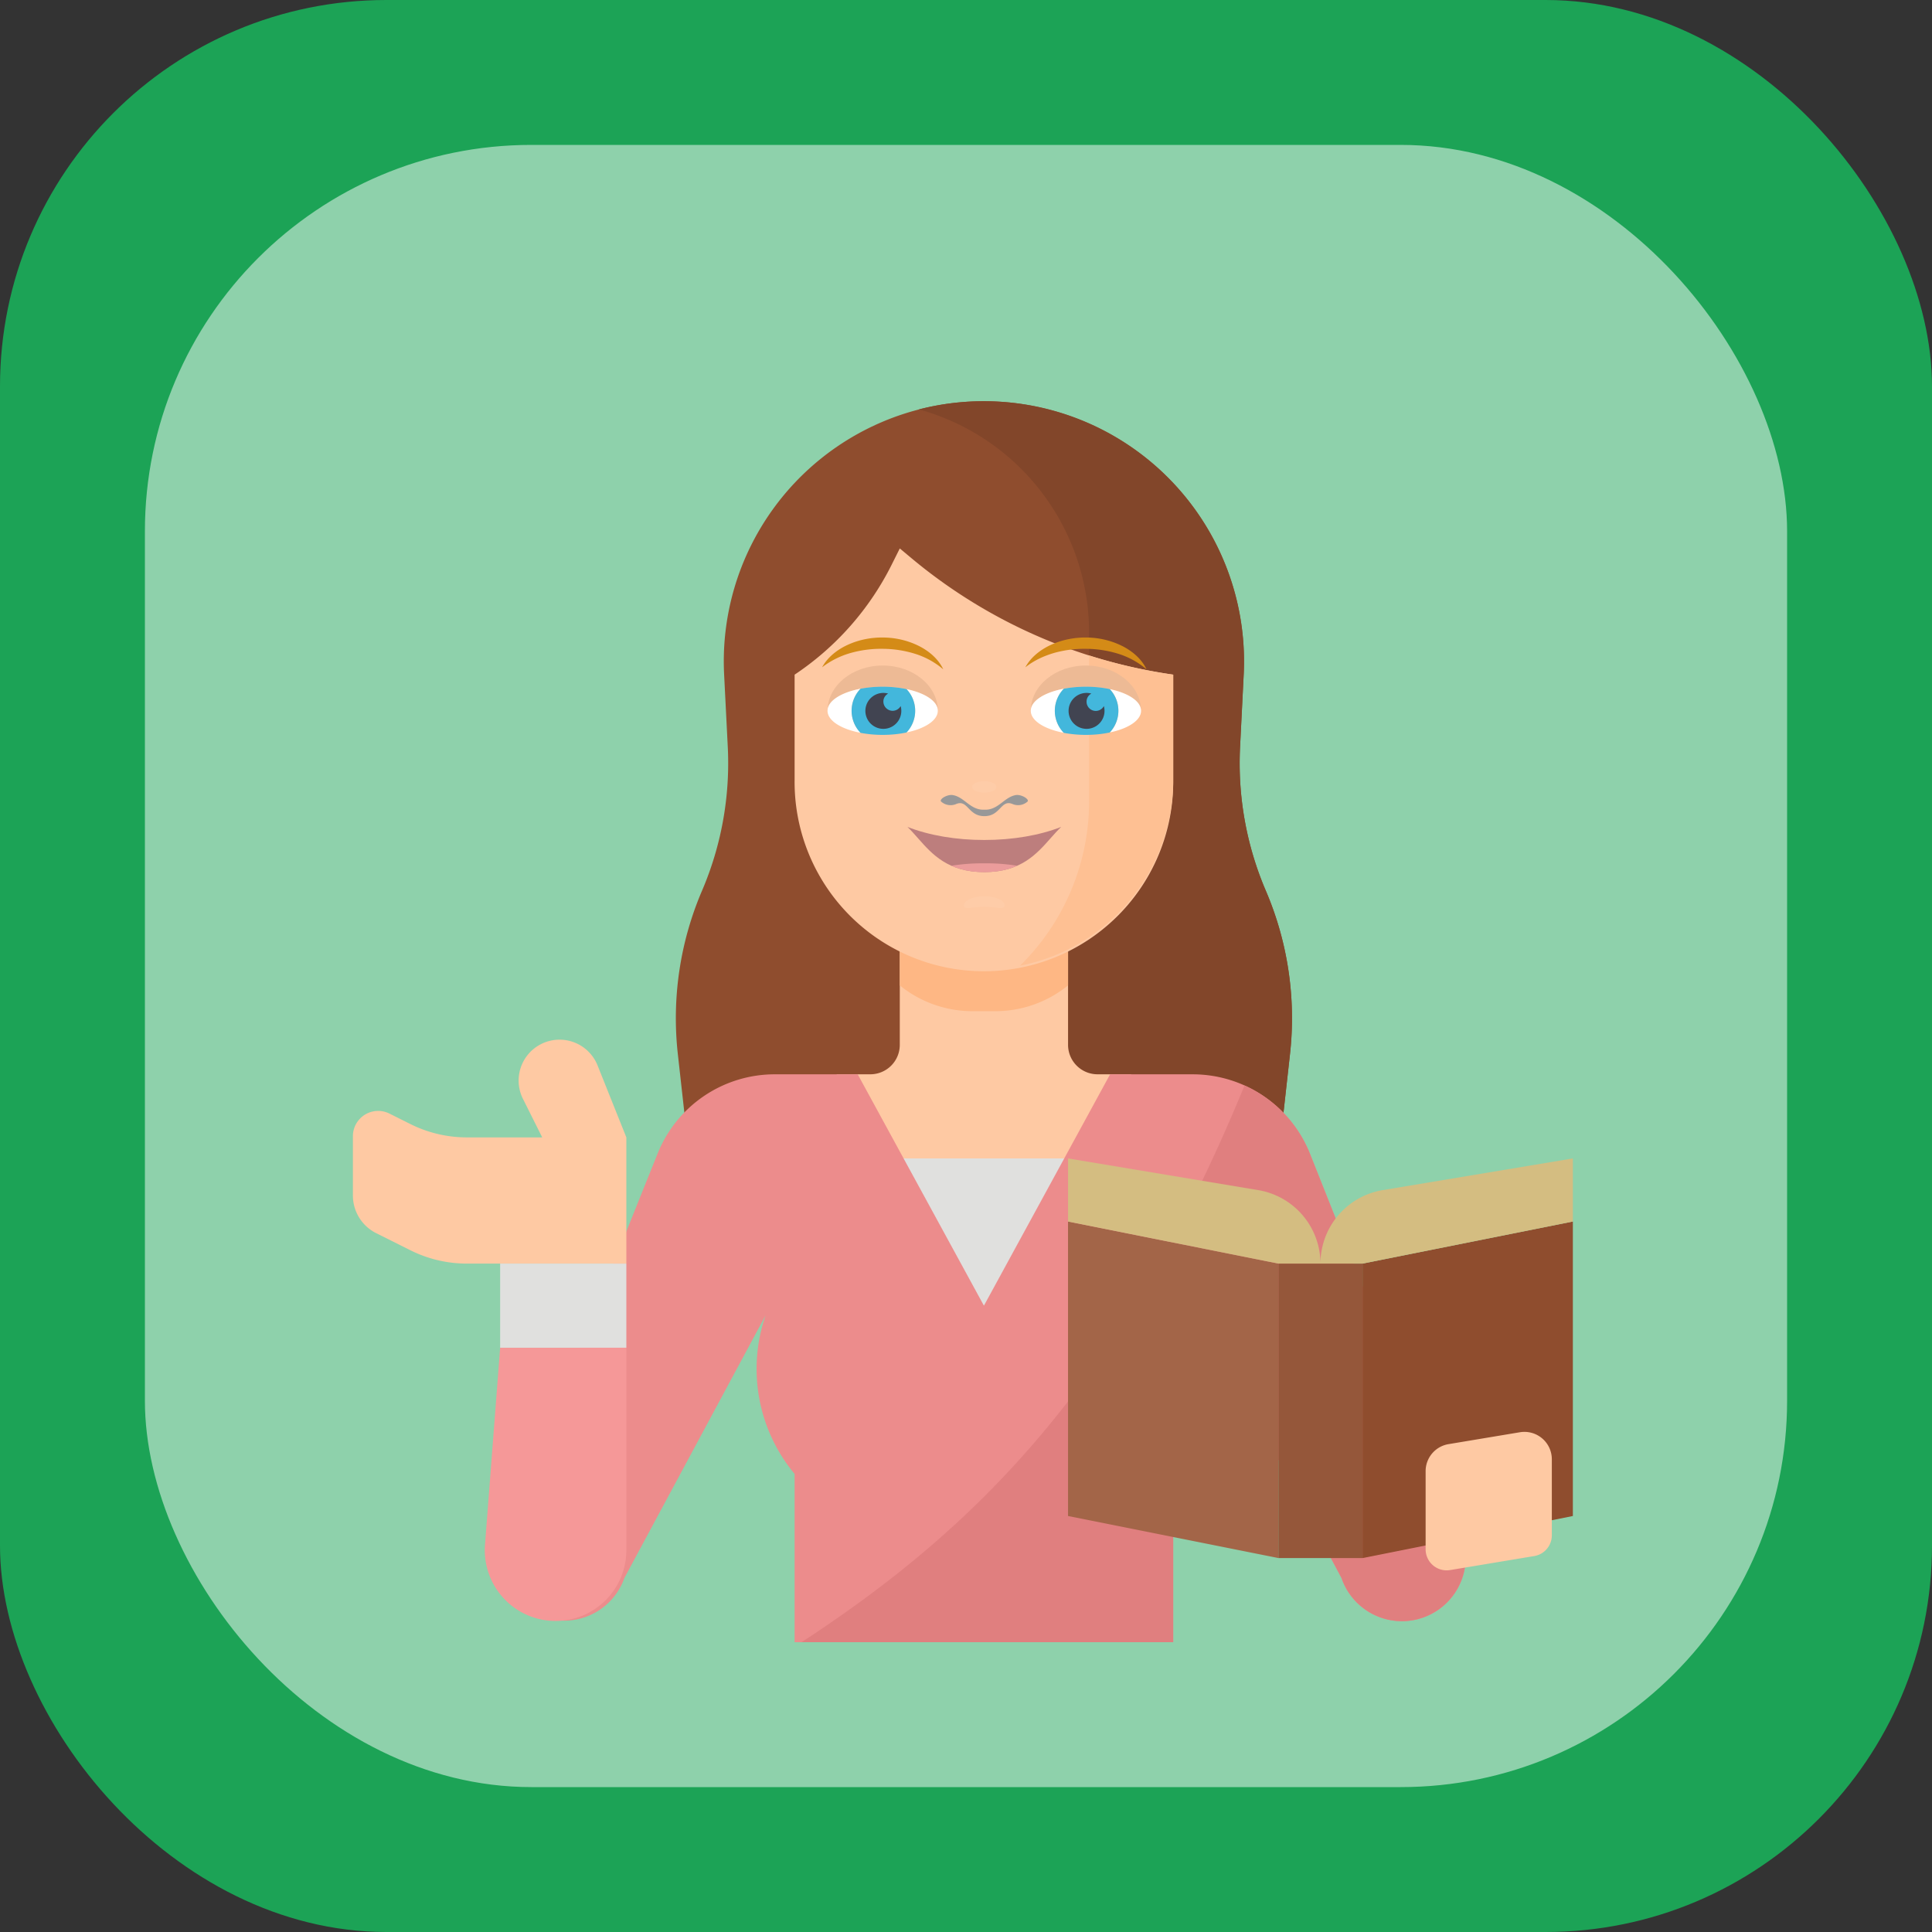
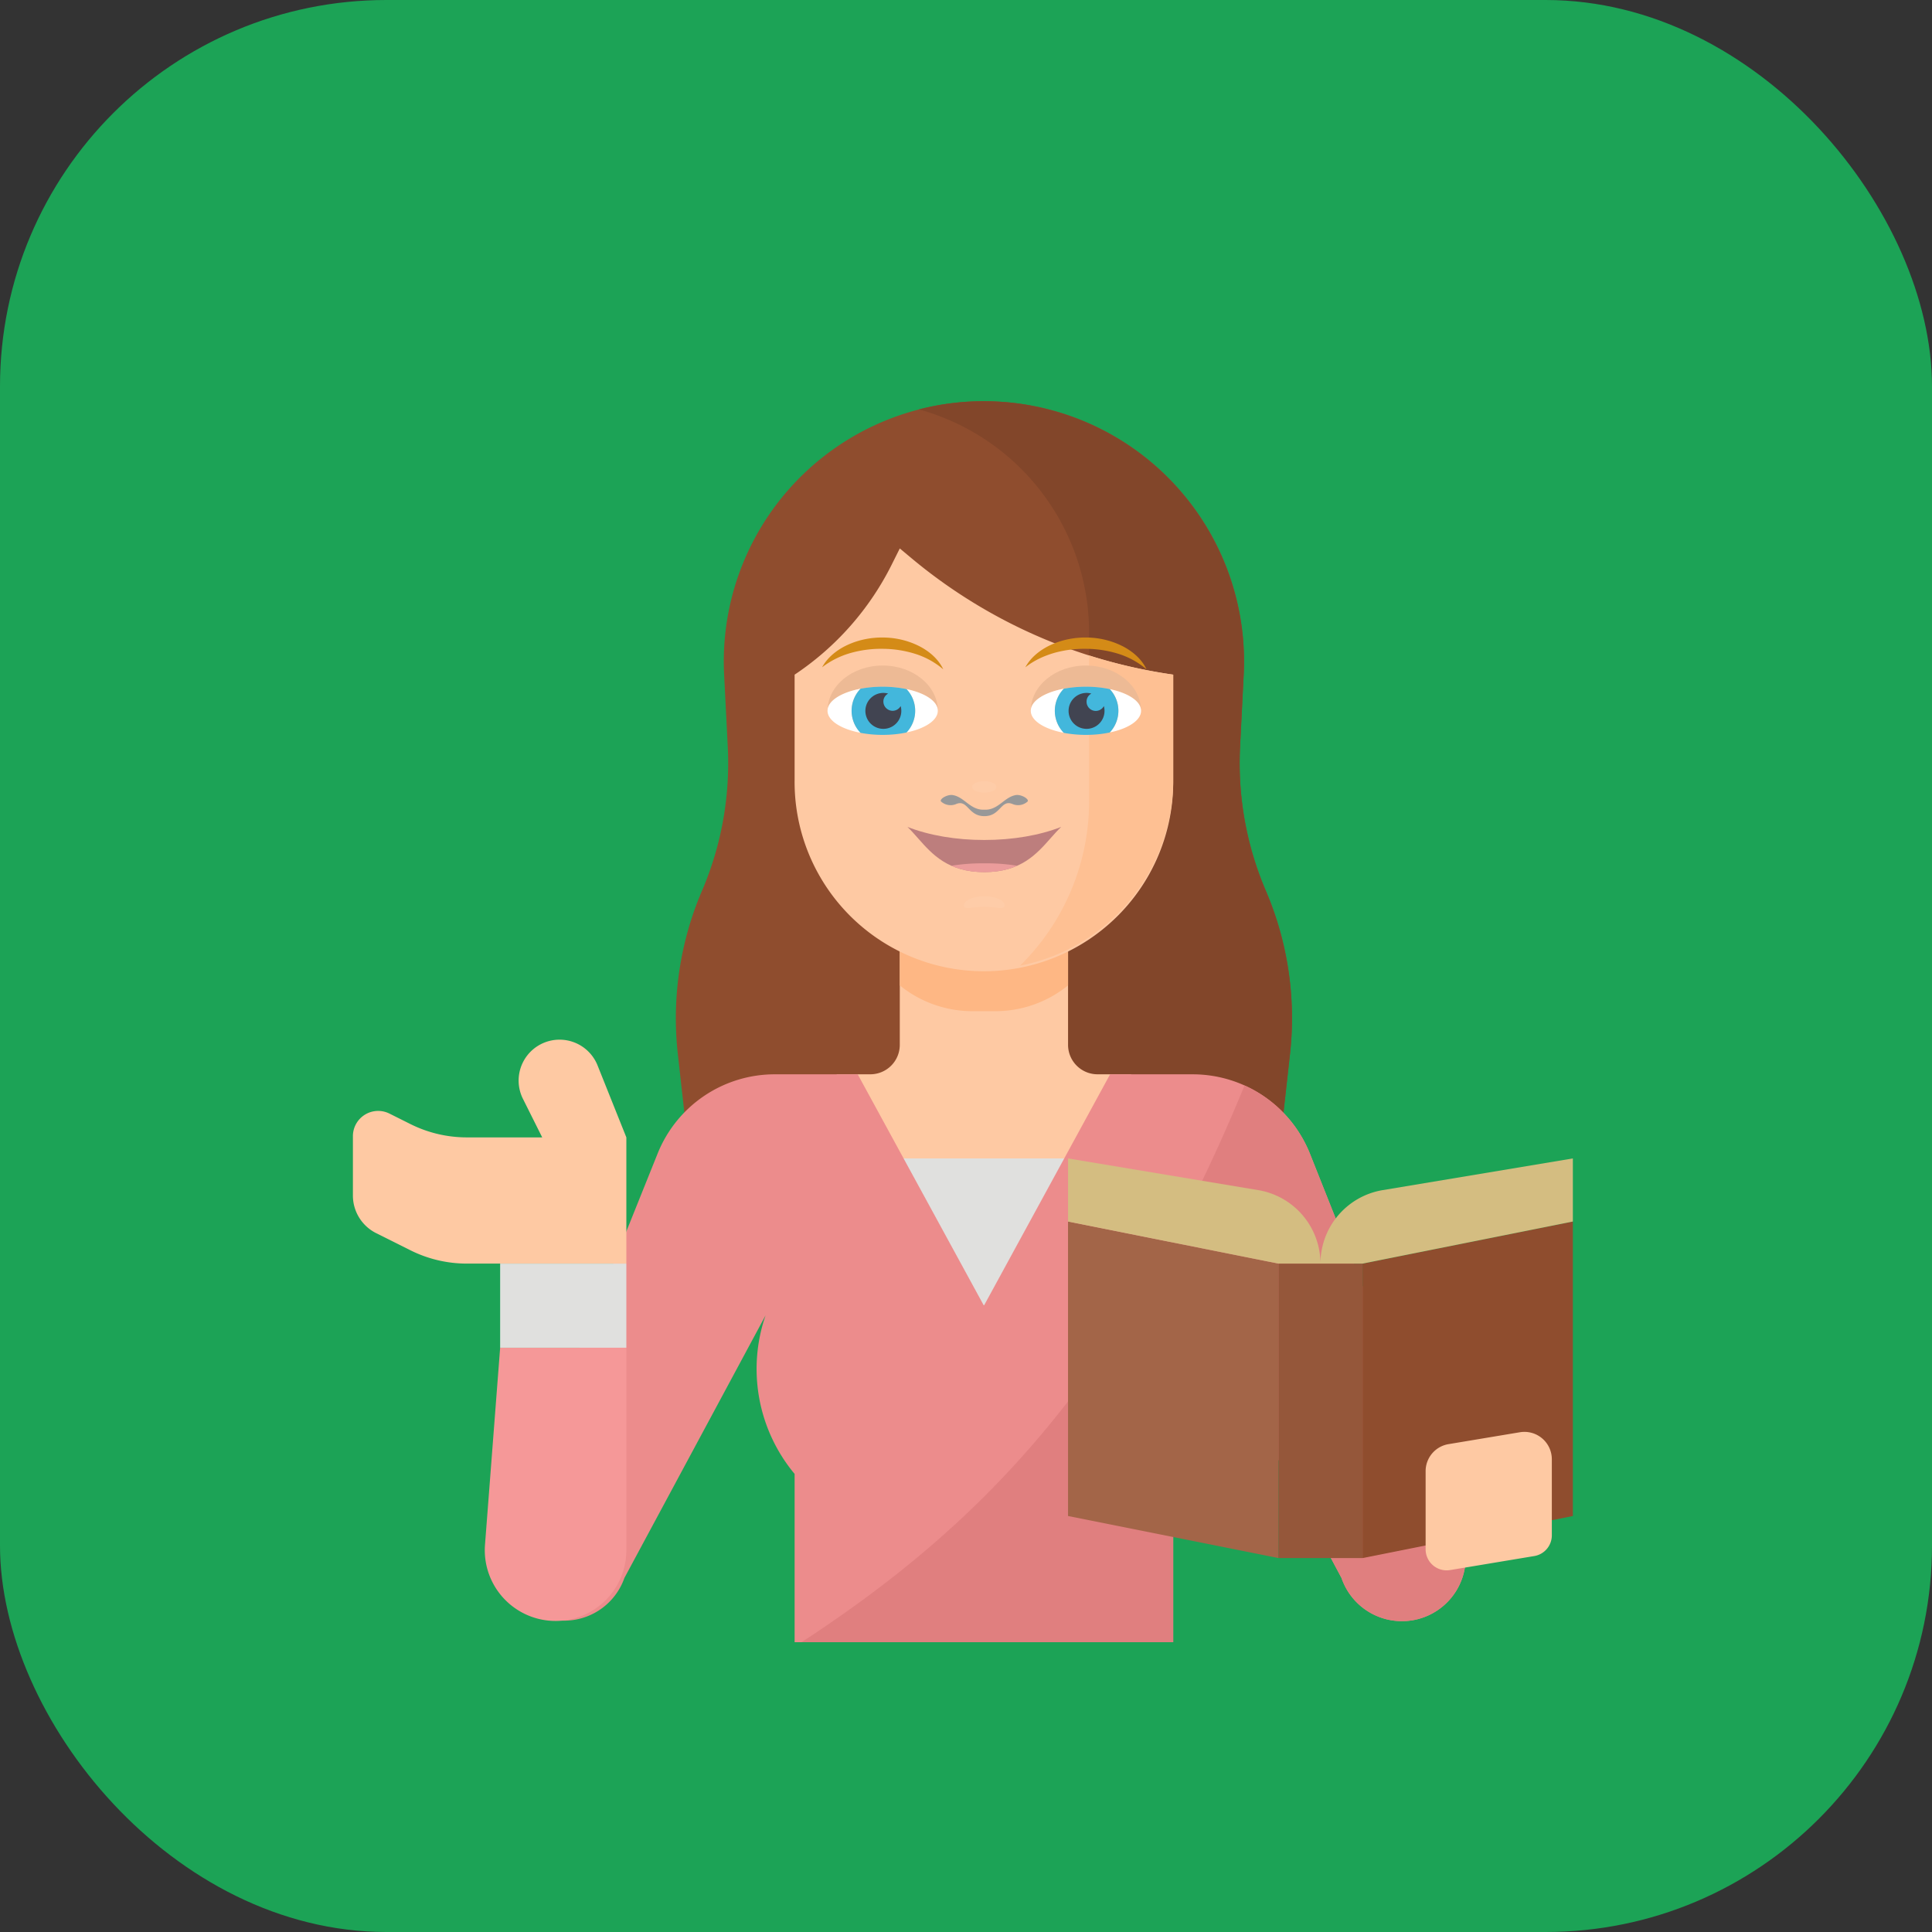
<svg xmlns="http://www.w3.org/2000/svg" width="80" height="80" viewBox="0 0 80 80" fill="none">
  <rect x="0" y="0" width="80" height="80" fill="#333333" stroke="none" />
  <rect width="80" height="80" rx="16" fill="#1CA356" />
-   <rect opacity=".5" x="6" y="6" width="68" height="68" rx="16" fill="#fff" />
  <g clip-path="url(#a)">
    <path d="m53.417 43.64-.288 2.586-.194 1.742H28.548l-.193-1.742-.288-2.586c-.255-2.301.09-4.63 1.002-6.757a13.414 13.414 0 0 0 1.067-5.948l-.152-3.014a10.773 10.773 0 0 1 10.758-11.308A10.77 10.77 0 0 1 51.5 27.921l-.152 3.014a13.413 13.413 0 0 0 1.067 5.948 13.393 13.393 0 0 1 1.002 6.757Z" fill="#8F4D2E" />
    <path d="m53.417 43.64-.287 2.586h-9.775v-9.58l1.742-3.485v-6.967a9.59 9.59 0 0 0-7.048-9.242 10.782 10.782 0 0 1 13.45 10.97l-.15 3.013a13.415 13.415 0 0 0 1.066 5.948 13.394 13.394 0 0 1 1.002 6.757Z" fill="#82462A" />
    <path d="M45.446 44.484a1.22 1.22 0 0 1-1.22-1.22v-5.748h-6.968v5.748a1.219 1.219 0 0 1-1.219 1.22h-1.394v5.226H46.84v-5.226h-1.393Z" fill="#FEC9A3" />
    <path d="M41.267 41.871a4.78 4.78 0 0 0 2.959-1.068v-3.287h-6.968v3.287a4.78 4.78 0 0 0 2.959 1.068h1.05Z" fill="#FEB784" />
    <path d="M48.58 27.936v4.354a7.839 7.839 0 1 1-15.677 0v-4.354a11.816 11.816 0 0 0 4.018-4.551l.337-.675.494.412a21.691 21.691 0 0 0 10.829 4.814Z" fill="#FEC9A3" />
    <path d="M48.581 27.936v4.354a7.843 7.843 0 0 1-6.343 7.696 9.547 9.547 0 0 0 2.86-6.825V27.14a21.71 21.71 0 0 0 3.483.796Z" fill="#FEC093" />
    <g opacity=".24" fill="#fff">
      <path opacity=".24" d="M41.597 37.49c0 .21-.376.054-.84.054-.465 0-.841.157-.841-.054 0-.208.377-.379.841-.379.465.001.84.17.84.379ZM41.261 32.583c0 .131-.225.237-.504.237-.278 0-.502-.107-.502-.237s.225-.236.502-.236c.279 0 .504.105.504.236Z" />
    </g>
    <path d="M37.574 34.24c.153.146.297.308.445.477.578.654 1.234 1.395 2.739 1.395 1.504 0 2.16-.742 2.738-1.395.148-.168.293-.33.445-.476-.902.352-2.012.541-3.182.541-1.172.001-2.282-.19-3.185-.541Z" fill="#BD7E7D" />
    <path d="M42.117 35.849a7.829 7.829 0 0 0-1.36-.1 7.93 7.93 0 0 0-1.36.1c.363.161.803.263 1.36.263s.997-.102 1.36-.263Z" fill="#EB9C9B" />
    <path d="M42.06 32.923c-.453.078-.694.563-1.192.603-.038.002-.074.003-.11.002-.036 0-.072 0-.11-.002-.5-.042-.74-.526-1.193-.603-.239-.04-.583.18-.483.27a.588.588 0 0 0 .602.108c.503-.227.501.494 1.186.494.686 0 .68-.72 1.184-.495a.586.586 0 0 0 .601-.106c.098-.092-.247-.311-.486-.271Z" fill="#989898" />
    <path d="M44.965 27.558c-1.26 0-2.283.839-2.283 1.874 0-.41.562-.759 1.368-.914.28-.054.59-.085.915-.085.354 0 .688.037.988.1.765.161 1.296.502 1.296.899-.001-1.035-1.023-1.874-2.284-1.874Z" fill="#EDBA95" />
    <path d="M45.953 28.535a1.307 1.307 0 0 1 0 1.795c.766-.16 1.296-.502 1.296-.897-.001-.397-.532-.738-1.296-.898ZM44.05 30.344a1.308 1.308 0 0 1 .001-1.826c-.806.154-1.368.505-1.368.914-.002.408.561.759 1.367.912Z" fill="#fff" />
    <path d="M45.953 28.535c-.3-.064-.634-.1-.988-.1-.326 0-.634.03-.915.084a1.308 1.308 0 0 0-.001 1.827c.28.053.59.084.915.084.354 0 .688-.035.988-.099a1.306 1.306 0 0 0 .001-1.796Z" fill="#43B7DC" />
    <path d="M45.709 29.235a.38.38 0 0 1-.716-.188c0-.143.082-.263.197-.328a.744.744 0 1 0 .518.516Z" fill="#414451" />
    <path d="M36.55 27.558c-1.26 0-2.282.839-2.282 1.874 0-.41.562-.759 1.368-.914.28-.054.59-.085.916-.085.354 0 .687.037.988.1.766.161 1.295.502 1.295.899-.001-1.035-1.024-1.874-2.284-1.874Z" fill="#EDBA95" />
    <path d="M37.537 28.535c.22.235.358.55.358.898s-.138.662-.358.897c.766-.16 1.295-.502 1.295-.897.001-.397-.53-.738-1.295-.898ZM35.634 30.344a1.313 1.313 0 0 1 0-1.826c-.805.154-1.368.505-1.368.914 0 .408.563.759 1.368.912Z" fill="#fff" />
    <path d="M37.537 28.535c-.3-.064-.634-.1-.988-.1-.326 0-.636.03-.916.084a1.311 1.311 0 0 0 0 1.827c.28.053.59.084.916.084.354 0 .687-.035.988-.099a1.303 1.303 0 0 0 0-1.796Z" fill="#43B7DC" />
    <path d="M37.295 29.235a.382.382 0 0 1-.33.198.386.386 0 0 1-.386-.386c0-.143.082-.263.197-.328a.744.744 0 1 0 .518.516Z" fill="#414451" />
    <path d="M34.04 27.633c.229-.425.642-.745 1.09-.944.451-.202.95-.298 1.443-.291.493.004.99.115 1.435.33.442.212.845.55 1.05.987a3.328 3.328 0 0 0-1.187-.649 4.596 4.596 0 0 0-1.305-.2 4.664 4.664 0 0 0-1.312.164 3.514 3.514 0 0 0-1.214.602ZM42.456 27.633c.228-.425.642-.745 1.09-.944.451-.202.95-.298 1.443-.291.494.004.99.115 1.436.33.441.212.846.55 1.05.987a3.333 3.333 0 0 0-1.188-.649 4.596 4.596 0 0 0-1.305-.2 4.668 4.668 0 0 0-1.311.164c-.427.123-.84.307-1.215.602Z" fill="#D48B17" />
    <path d="M36.387 47.968h8.71v6.096h-8.71v-6.096Z" fill="#E0E0DE" />
    <path d="M58.484 67.093a2.644 2.644 0 0 1-2.936-1.754l-5.753-10.792a6.782 6.782 0 0 1-1.215 6.485V68H32.903v-6.968a6.794 6.794 0 0 1-1.202-6.566L25.855 65.34a2.643 2.643 0 0 1-5.018-1.659l6.395-15.918a5.224 5.224 0 0 1 4.849-3.278h3.435l5.226 9.58 5.225-9.58h3.422a5.23 5.23 0 0 1 4.856 3.295l6.322 15.901a2.644 2.644 0 0 1-2.083 3.413Z" fill="#EC8C8C" />
    <path d="m20.082 63.973.628-8.167h5.226v8.392a2.931 2.931 0 1 1-5.854-.225Z" fill="#F59898" />
    <path d="M22.76 43.101a1.693 1.693 0 0 0-1.105 2.402l.797 1.594h-3.121a5.226 5.226 0 0 1-2.337-.552l-.868-.434a1.046 1.046 0 0 0-1.513.935v2.458a1.742 1.742 0 0 0 .963 1.558l1.418.709a5.226 5.226 0 0 0 2.337.552h6.605v-5.226l-1.193-2.982a1.695 1.695 0 0 0-1.984-1.014Z" fill="#FEC9A3" />
    <path d="M20.71 52.323h5.226v3.483H20.71v-3.483Z" fill="#E0E0DE" />
    <path d="M58.484 67.093a2.643 2.643 0 0 1-2.936-1.754l-5.753-10.792a6.781 6.781 0 0 1-1.215 6.485V68H33.19c7.188-4.694 13.253-10.652 18.344-23.054a5.217 5.217 0 0 1 2.711 2.834l6.322 15.9a2.644 2.644 0 0 1-2.083 3.413Z" fill="#E07F7F" />
    <path d="m52.935 64.516-8.71-1.742V50.581l8.71 1.742v12.193Z" fill="#A36548" />
    <path d="m56.419 64.516 8.71-1.742V50.581l-8.71 1.742v12.193Z" fill="#8F4D2E" />
    <path d="M52.935 52.323h3.484v12.193h-3.483V52.323Z" fill="#95573A" />
    <path d="M54.677 52.323A3.085 3.085 0 0 0 52.1 49.28l-7.874-1.312v2.613l8.71 1.742h1.741a3.085 3.085 0 0 1 2.578-3.043l7.874-1.312v2.613l-8.71 1.742h-1.742Z" fill="#D4BD81" />
    <path d="m63.53 64.433-3.484.58a.871.871 0 0 1-1.014-.858v-3.238a1.134 1.134 0 0 1 .947-1.118l2.959-.493a1.135 1.135 0 0 1 1.32 1.118v3.15a.87.87 0 0 1-.728.859Z" fill="#FEC9A3" />
  </g>
  <defs>
    <clipPath id="a">
      <path fill="#fff" transform="translate(12 14)" d="M0 0h55.742v54H0z" />
    </clipPath>
  </defs>
</svg>